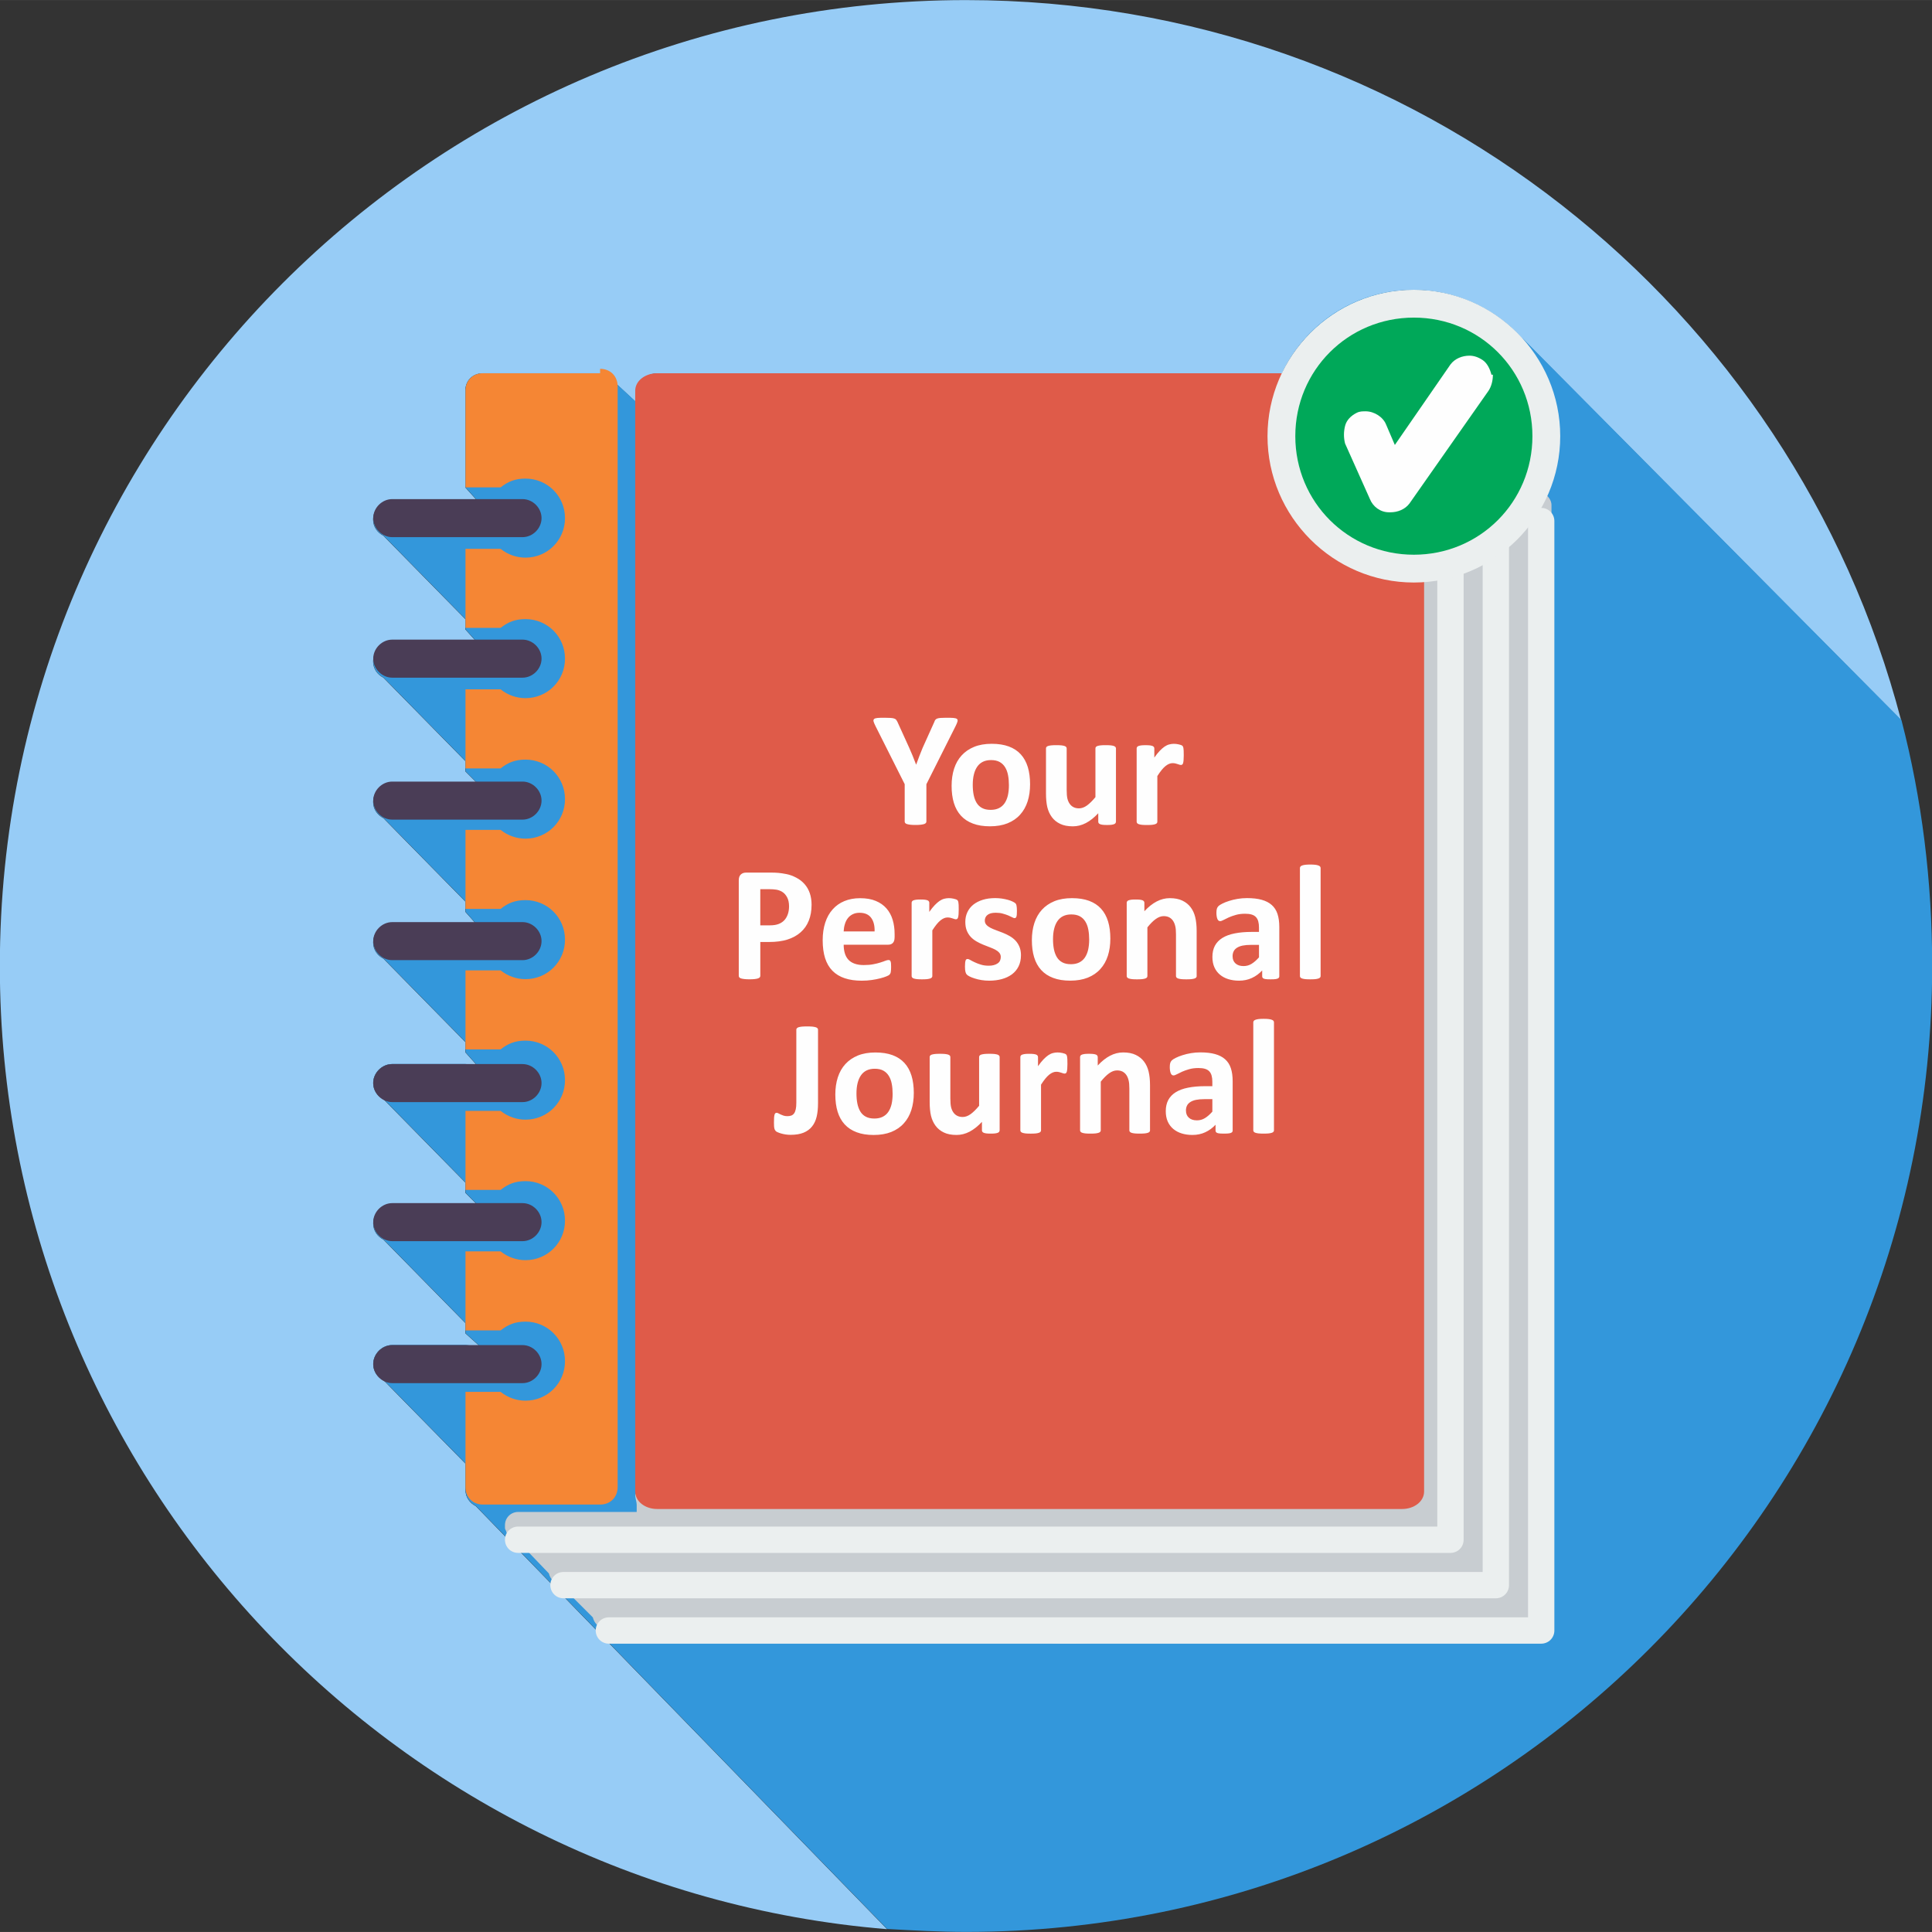
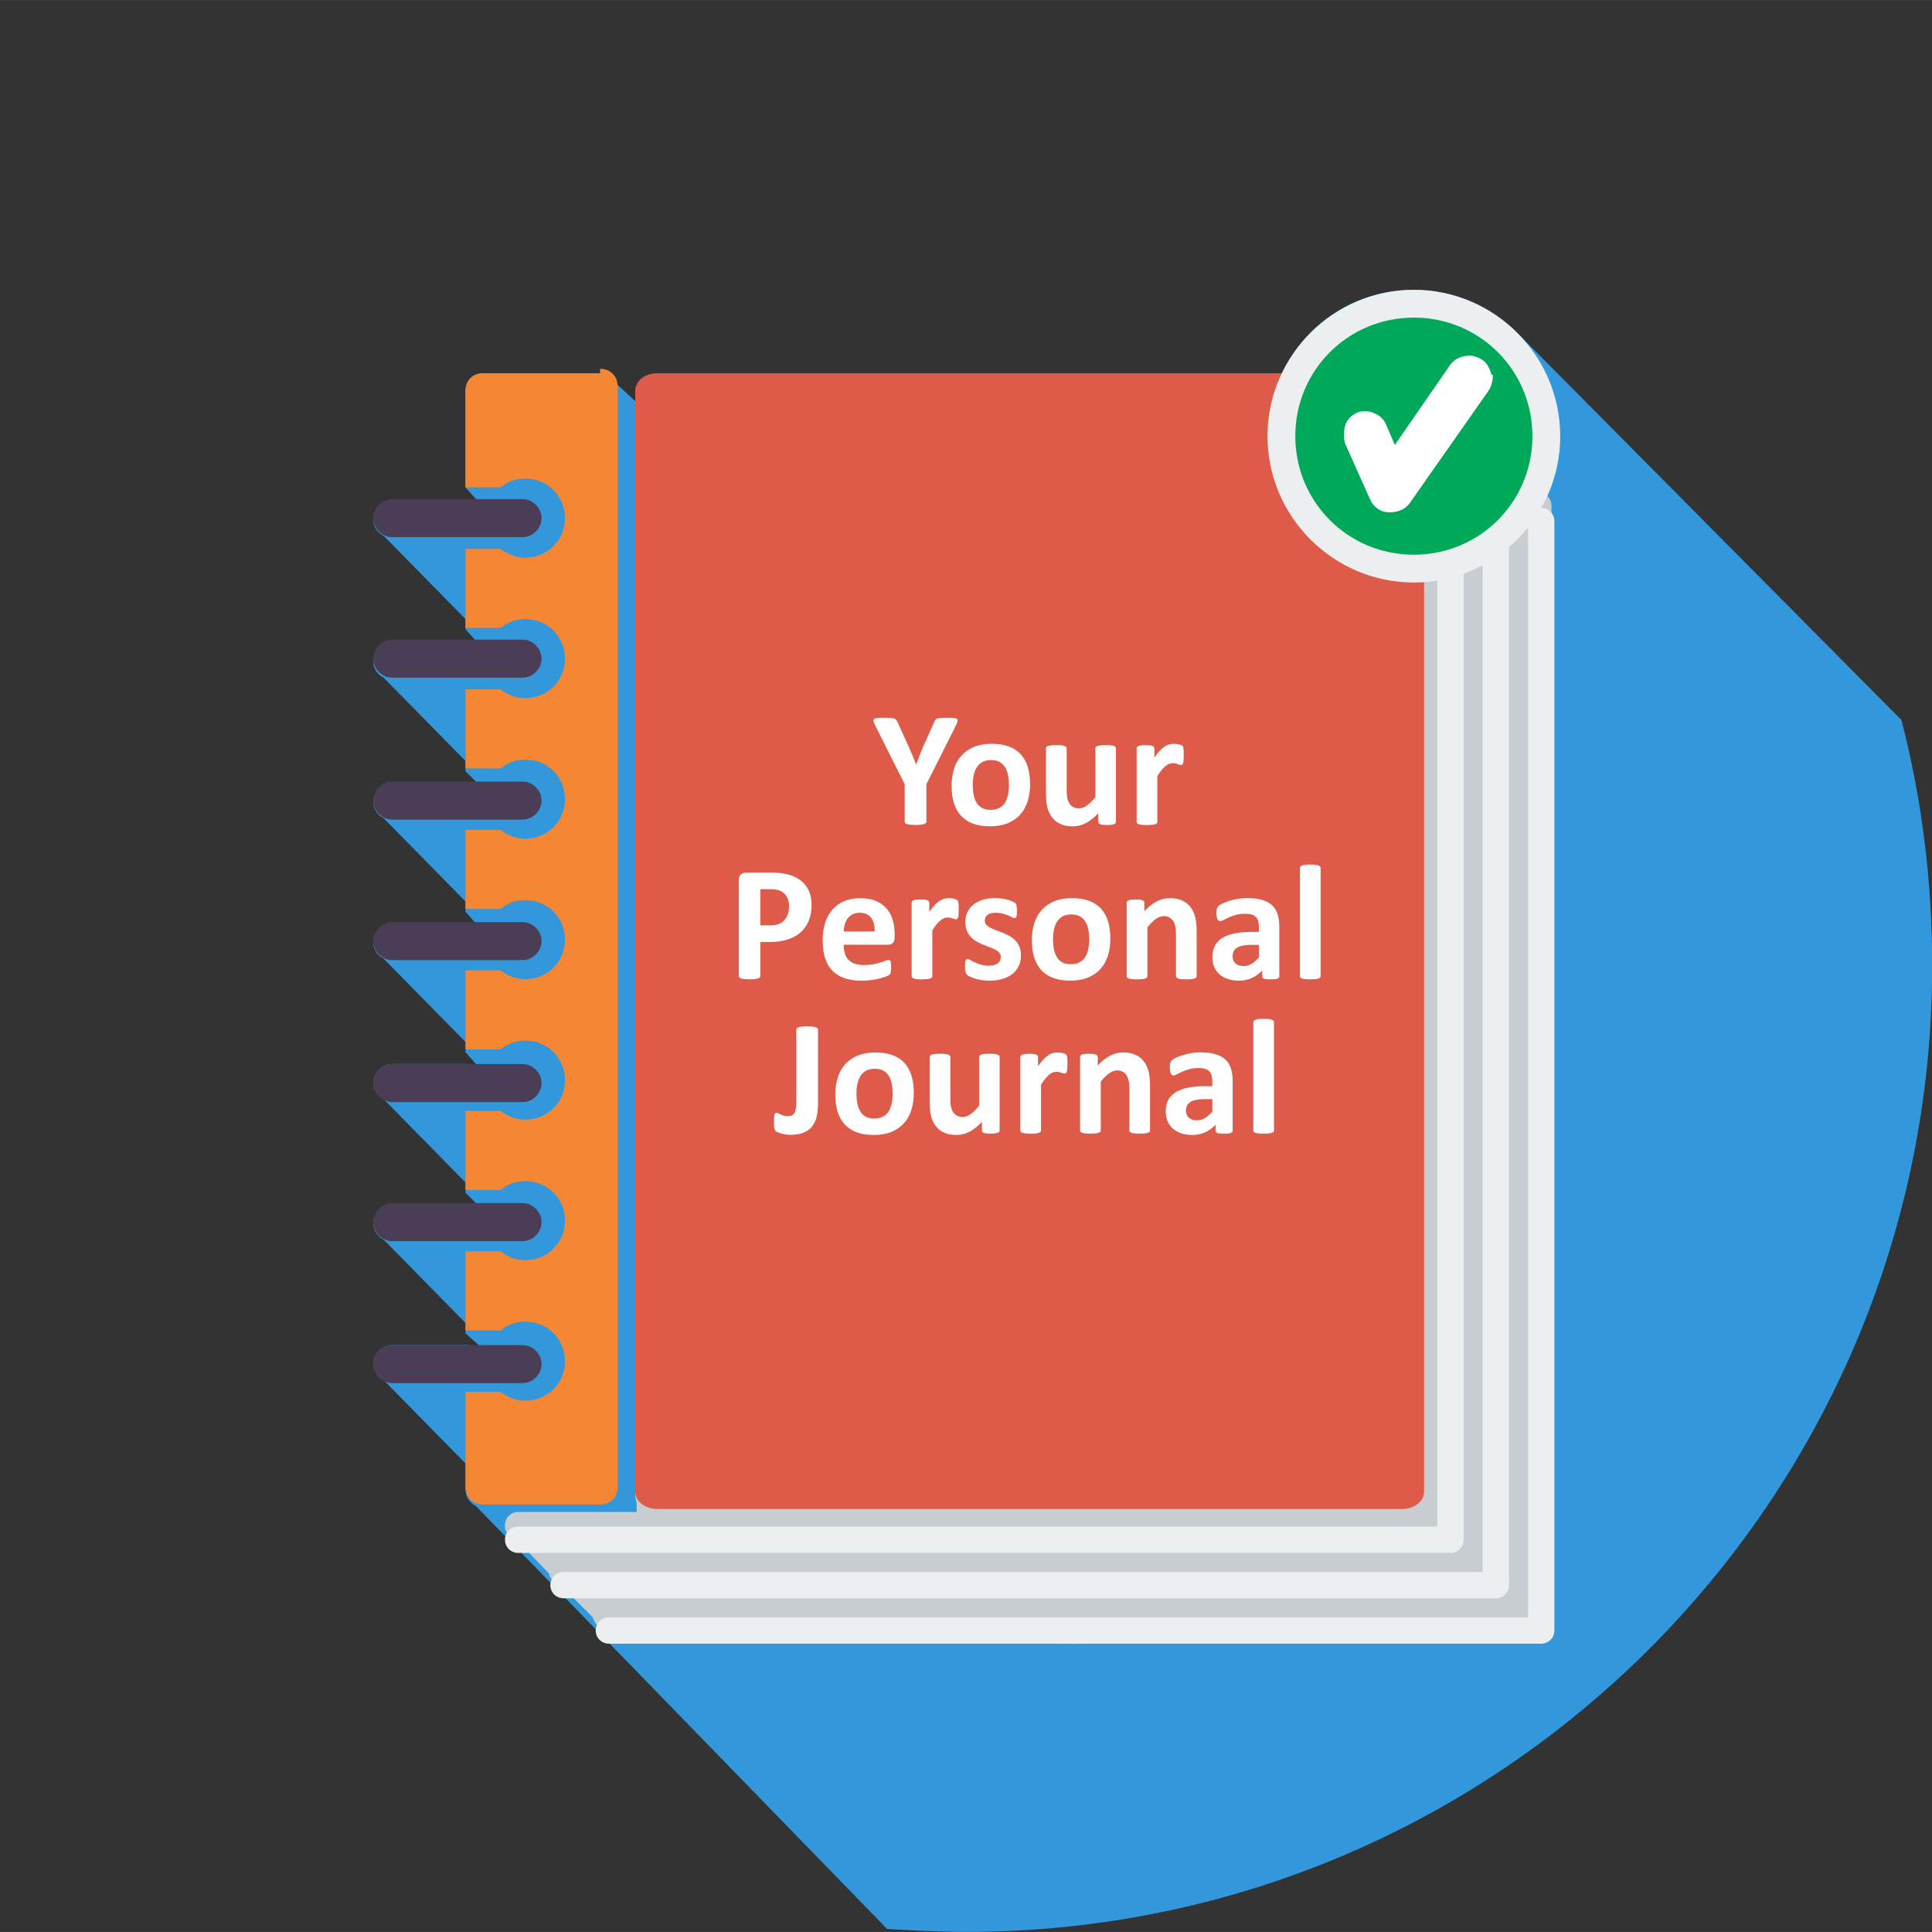
<svg xmlns="http://www.w3.org/2000/svg" xml:space="preserve" width="10.367mm" height="10.367mm" version="1.1" style="shape-rendering:geometricPrecision; text-rendering:geometricPrecision; image-rendering:optimizeQuality; fill-rule:evenodd; clip-rule:evenodd" viewBox="0 0 1035.96 1035.93">
  <rect x="0" y="0" width="1035.96" height="1035.93" fill="#333333" stroke="none" />
  <defs>
    <style type="text/css">
   
    .fil9 {fill:#FEFEFE;fill-rule:nonzero}
    .fil7 {fill:#00A859;fill-rule:nonzero}
    .fil1 {fill:#3397DB;fill-rule:nonzero}
    .fil4 {fill:#4A3D56;fill-rule:nonzero}
    .fil0 {fill:#97CCF6;fill-rule:nonzero}
    .fil2 {fill:#C8CDD1;fill-rule:nonzero}
    .fil5 {fill:#DF5B49;fill-rule:nonzero}
    .fil6 {fill:#EBEFEF;fill-rule:nonzero}
    .fil3 {fill:#F58634;fill-rule:nonzero}
    .fil8 {fill:#FEFEFE;fill-rule:nonzero}
   
  </style>
  </defs>
  <g id="Layer_x0020_1">
    <g id="_1494357755824">
-       <path class="fil0" d="M475.6 1034.37l-220.53 -226.81c-3.14,-1.57 -5.5,-4.71 -5.5,-8.63l0 -14.13 -43.95 -44.74c-3.14,-1.57 -5.5,-4.71 -5.5,-8.63 0,-5.5 4.71,-10.2 10.2,-10.2l39.24 0 7.84 0.79 -7.84 -7.06 0 -5.5 -43.95 -44.74c-3.14,-1.57 -5.5,-4.71 -5.5,-8.63 0,-5.5 4.71,-10.2 10.2,-10.2l39.24 0 7.06 0.79 -7.06 -7.06 0 -5.5 -43.95 -44.74c-3.14,-1.57 -5.5,-4.71 -5.5,-8.63 0,-5.5 4.71,-10.2 10.2,-10.2l39.24 0 6.28 0.79 -6.28 -7.06 0 -5.5 -43.95 -44.74c-3.14,-1.57 -5.5,-4.71 -5.5,-8.63 0,-5.5 4.71,-10.2 10.2,-10.2l39.24 0 6.28 0.79 -6.28 -7.06 0 -5.5 -43.95 -44.74c-3.14,-1.57 -5.5,-4.71 -5.5,-8.63 0,-5.5 4.71,-10.2 10.2,-10.2l39.24 0 7.06 0.79 -7.06 -7.06 0 -5.5 -43.95 -44.74c-3.14,-1.57 -5.5,-4.71 -5.5,-8.63 0,-5.5 4.71,-10.2 10.2,-10.2l39.24 0 7.06 0.79 -7.06 -7.84 0 -5.5 -43.95 -44.74c-3.14,-1.57 -5.5,-4.71 -5.5,-8.63 0,-5.5 4.71,-10.2 10.2,-10.2l39.24 0 7.06 0.79 -7.06 -7.84 0 -51.8c0,-5.5 3.93,-9.41 9.41,-9.41l62.78 0c3.93,0 7.06,2.36 8.63,5.5l10.99 10.2 0 -6.28c0,-5.5 5.5,-9.41 11.77,-9.41l334.33 0c12.56,-26.68 40.03,-44.74 70.64,-44.74 22.76,0 43.95,10.2 58.08,25.9l203.27 204.84c-58.08,-222.1 -260.55,-386.13 -501.49,-386.13 -286.45,0 -517.98,232.31 -517.98,517.98 0,271.55 209.54,494.43 475.59,516.41l0.01 -0.02z" />
      <path class="fil1" d="M816.21 181.28c-14.13,-15.7 -35.31,-25.9 -58.08,-25.9 -31.4,0 -58.08,18.05 -70.64,44.74l-334.33 0c-6.28,0 -11.77,3.93 -11.77,9.41l0 6.28 -10.99 -10.2c-1.57,-3.14 -4.71,-5.5 -8.63,-5.5l-62.78 0c-5.5,0 -9.41,3.93 -9.41,9.41l0 51.8 7.06 7.84 -7.06 -0.79 -39.24 0c-5.5,0 -10.2,4.71 -10.2,10.2 0,3.93 2.36,7.06 5.5,8.63l43.95 44.74 0 5.5 7.06 7.84 -7.06 -0.79 -39.24 0c-5.5,0 -10.2,4.71 -10.2,10.2 0,3.93 2.36,7.06 5.5,8.63l43.95 44.74 0 5.5 7.06 7.06 -7.06 -0.79 -39.24 0c-5.5,0 -10.2,4.71 -10.2,10.2 0,3.93 2.36,7.06 5.5,8.63l43.95 44.74 0 5.5 6.28 7.06 -6.28 -0.79 -39.24 0c-5.5,0 -10.2,4.71 -10.2,10.2 0,3.93 2.36,7.06 5.5,8.63l43.95 44.74 0 5.5 6.28 7.06 -6.28 -0.79 -39.24 0c-5.5,0 -10.2,4.71 -10.2,10.2 0,3.93 2.36,7.06 5.5,8.63l43.95 44.74 0 5.5 7.06 7.06 -7.06 -0.79 -39.24 0c-5.5,0 -10.2,4.71 -10.2,10.2 0,3.93 2.36,7.06 5.5,8.63l43.95 44.74 0 5.5 7.84 7.06 -7.84 -0.79 -39.24 0c-5.5,0 -10.2,4.71 -10.2,10.2 0,3.93 2.36,7.06 5.5,8.63l43.95 44.74 0 14.13c0,3.93 2.36,7.06 5.5,8.63l220.53 226.81c14.13,0.79 28.25,1.57 42.38,1.57 286.45,0 517.98,-232.31 517.98,-517.98 0,-45.52 -5.5,-89.47 -16.48,-131.85l-203.27 -204.84 -0.01 0.02z" />
    </g>
    <path class="fil2" d="M829.55 264.47c-0.79,-0.79 -2.36,-0.79 -3.14,-0.79 -3.93,0 -7.06,3.14 -7.06,7.06l0 3.93c-3.14,3.93 -6.28,7.06 -10.2,10.2 -3.93,3.93 -9.41,7.06 -14.13,10.2 -3.14,1.57 -6.28,3.14 -10.2,4.71 -4.71,1.57 -9.41,3.14 -14.13,3.93 -2.36,0.79 -4.71,0.79 -7.84,0.79l0 487.37c0,5.5 -5.5,9.41 -11.77,9.41l-399.47 0c-2.36,0 -3.93,-0.79 -5.5,-1.57 -1.57,0.79 -3.93,0.79 -5.5,1.57 0,2.36 0.79,3.93 0.79,5.5 0,1.57 0,2.36 0,3.93l-63.57 0c-3.93,0 -7.06,3.14 -7.06,7.06 0,0.79 0,0.79 0,1.57 0,0.79 0.79,1.57 0.79,2.36 0.79,1.57 3.14,3.14 4.71,3.14l18.05 18.84c0.79,3.14 3.14,5.5 5.5,5.5l18.05 18.05c0.79,3.14 3.14,5.5 5.5,5.5l7.06 7.06 222.1 0c15.7,2.36 32.18,1.57 47.87,0l224.46 0c3.93,0 7.06,-3.14 7.06,-7.06l0 -601.95c0,-2.36 -1.57,-4.71 -3.93,-6.28l1.57 -0.02z" />
    <path class="fil3" d="M321.78 200.12l-62.78 0c-5.5,0 -9.41,3.93 -9.41,9.41l0 51.8 18.84 0c3.93,-3.14 7.84,-4.71 13.34,-4.71 11.77,0 21.19,9.41 21.19,21.19 0,11.77 -9.41,21.19 -21.19,21.19 -4.71,0 -9.41,-1.57 -13.34,-4.71l-18.84 0 0 42.38 18.84 0c3.93,-3.14 7.84,-4.71 13.34,-4.71 11.77,0 21.19,9.41 21.19,21.19 0,11.77 -9.41,21.19 -21.19,21.19 -4.71,0 -9.41,-1.57 -13.34,-4.71l-18.84 0 0 42.38 18.84 0c3.93,-3.14 7.84,-4.71 13.34,-4.71 11.77,0 21.19,9.41 21.19,21.19 0,11.77 -9.41,21.19 -21.19,21.19 -4.71,0 -9.41,-1.57 -13.34,-4.71l-18.84 0 0 42.38 18.84 0c3.93,-3.14 7.84,-4.71 13.34,-4.71 11.77,0 21.19,9.41 21.19,21.19 0,11.77 -9.41,21.19 -21.19,21.19 -4.71,0 -9.41,-1.57 -13.34,-4.71l-18.84 0 0 42.38 18.84 0c3.93,-3.14 7.84,-4.71 13.34,-4.71 11.77,0 21.19,9.41 21.19,21.19 0,11.77 -9.41,21.19 -21.19,21.19 -4.71,0 -9.41,-1.57 -13.34,-4.71l-18.84 0 0 42.38 18.84 0c3.93,-3.14 7.84,-4.71 13.34,-4.71 11.77,0 21.19,9.41 21.19,21.19 0,11.77 -9.41,21.19 -21.19,21.19 -4.71,0 -9.41,-1.57 -13.34,-4.71l-18.84 0 0 42.38 18.84 0c3.93,-3.14 7.84,-4.71 13.34,-4.71 11.77,0 21.19,9.41 21.19,21.19 0,11.77 -9.41,21.19 -21.19,21.19 -4.71,0 -9.41,-1.57 -13.34,-4.71l-18.84 0 0 51.01c0,5.5 3.93,9.41 9.41,9.41l62.78 0c5.5,0 9.41,-3.93 9.41,-9.41l0 -590.18c0,-5.5 -3.93,-9.41 -9.41,-9.41l0 2.27z" />
    <g id="_1494357755536">
      <path class="fil4" d="M280.18 494.43l-17.27 0 -13.34 0 -39.24 0c-5.5,0 -10.2,4.71 -10.2,10.2 0,5.5 4.71,10.2 10.2,10.2l39.24 0 13.34 0 17.27 0c5.5,0 10.2,-4.71 10.2,-10.2 0,-5.5 -4.71,-10.2 -10.2,-10.2z" />
      <g>
        <path class="fil4" d="M280.18 721.24l-17.27 0 -13.34 0 -39.24 0c-5.5,0 -10.2,4.71 -10.2,10.2 0,5.5 4.71,10.2 10.2,10.2l39.24 0 13.34 0 17.27 0c5.5,0 10.2,-4.71 10.2,-10.2 0,-5.5 -4.71,-10.2 -10.2,-10.2z" />
        <path class="fil4" d="M210.33 665.51l39.24 0 13.34 0 17.27 0c5.5,0 10.2,-4.71 10.2,-10.2 0,-5.5 -4.71,-10.2 -10.2,-10.2l-17.27 0 -13.34 0 -39.24 0c-5.5,0 -10.2,4.71 -10.2,10.2 0,5.5 4.71,10.2 10.2,10.2z" />
        <path class="fil4" d="M280.18 570.55l-17.27 0 -13.34 0 -39.24 0c-5.5,0 -10.2,4.71 -10.2,10.2 0,5.5 4.71,10.2 10.2,10.2l39.24 0 13.34 0 17.27 0c5.5,0 10.2,-4.71 10.2,-10.2 0,-5.5 -4.71,-10.2 -10.2,-10.2z" />
        <path class="fil4" d="M280.18 419.08l-17.27 0 -13.34 0 -39.24 0c-5.5,0 -10.2,4.71 -10.2,10.2 0,5.5 4.71,10.2 10.2,10.2l39.24 0 13.34 0 17.27 0c5.5,0 10.2,-4.71 10.2,-10.2 0,-5.5 -4.71,-10.2 -10.2,-10.2z" />
        <path class="fil4" d="M210.33 363.36l39.24 0 13.34 0 17.27 0c5.5,0 10.2,-4.71 10.2,-10.2 0,-5.5 -4.71,-10.2 -10.2,-10.2l-17.27 0 -13.34 0 -39.24 0c-5.5,0 -10.2,4.71 -10.2,10.2 0,5.5 4.71,10.2 10.2,10.2z" />
        <path class="fil4" d="M280.18 267.61l-17.27 0 -13.34 0 -39.24 0c-5.5,0 -10.2,4.71 -10.2,10.2 0,5.5 4.71,10.2 10.2,10.2l39.24 0 13.34 0 17.27 0c5.5,0 10.2,-4.71 10.2,-10.2 0,-5.5 -4.71,-10.2 -10.2,-10.2z" />
      </g>
    </g>
    <path class="fil5" d="M340.61 799.72c0,5.5 5.5,9.41 11.77,9.41l399.47 0c6.28,0 11.77,-3.93 11.77,-9.41l0 -590.18c0,-5.5 -5.5,-9.41 -11.77,-9.41l-399.47 0c-6.28,0 -11.77,3.93 -11.77,9.41l0 590.18z" />
    <path class="fil6" d="M777.75 832.67l-499.92 0c-3.93,0 -7.06,-3.14 -7.06,-7.06 0,-3.93 3.14,-7.06 7.06,-7.06l492.86 0 0 -587.83c0,-3.93 3.14,-7.06 7.06,-7.06 3.93,0 7.06,3.14 7.06,7.06l0 594.89c0,3.93 -3.14,7.06 -7.06,7.06z" />
    <path class="fil6" d="M802.08 857.01l-499.92 0c-3.93,0 -7.06,-3.14 -7.06,-7.06 0,-3.93 3.14,-7.06 7.06,-7.06l492.86 0 0 -587.83c0,-3.93 3.14,-7.06 7.06,-7.06 3.93,0 7.06,3.14 7.06,7.06l0 594.89c0,3.93 -3.14,7.06 -7.06,7.06z" />
    <path class="fil6" d="M826.41 881.34l-499.92 0c-3.93,0 -7.06,-3.14 -7.06,-7.06 0,-3.93 3.14,-7.06 7.06,-7.06l492.86 0 0 -587.83c0,-3.93 3.14,-7.06 7.06,-7.06 3.93,0 7.06,3.14 7.06,7.06l0 594.89c0,3.93 -3.14,7.06 -7.06,7.06z" />
    <path class="fil6" d="M836.61 233.86c0,43.17 -35.31,78.48 -78.48,78.48 -43.17,0 -78.48,-35.31 -78.48,-78.48 0,-43.17 35.31,-78.48 78.48,-78.48 43.17,0 78.48,35.31 78.48,78.48z" />
    <path class="fil7" d="M821.7 233.86c0,35.31 -28.25,63.57 -63.57,63.57 -35.31,0 -63.57,-28.25 -63.57,-63.57 0,-35.31 28.25,-63.57 63.57,-63.57 35.31,0 63.57,28.25 63.57,63.57z" />
    <path class="fil8" d="M799.73 200.9c-0.79,-3.14 -2.36,-6.28 -4.71,-7.84 -2.36,-1.57 -4.71,-2.36 -7.06,-2.36 -3.93,0 -7.84,1.57 -10.2,4.71l-29.83 43.17 -4.71 -10.99c-1.57,-3.93 -6.28,-7.06 -10.99,-7.06 -1.57,0 -3.14,0 -4.71,0.79 -3.14,1.57 -5.5,3.93 -6.28,7.06 -0.79,3.14 -0.79,6.28 0,9.41l13.34 29.83c1.57,3.93 5.5,7.06 10.2,7.06 0,0 0.79,0 0.79,0 3.93,0 7.84,-1.57 10.2,-4.71l42.38 -60.43c1.57,-2.36 2.36,-5.5 2.36,-8.63l-0.79 0z" />
    <g id="_2793946652848">
      <path class="fil9" d="M496.74 420.46l0 20.03c0,0.29 -0.09,0.56 -0.29,0.8 -0.19,0.22 -0.51,0.42 -0.94,0.57 -0.44,0.13 -1.04,0.26 -1.79,0.35 -0.75,0.09 -1.69,0.13 -2.8,0.13 -1.14,0 -2.09,-0.04 -2.82,-0.13 -0.73,-0.09 -1.33,-0.22 -1.78,-0.35 -0.46,-0.15 -0.78,-0.35 -0.94,-0.57 -0.18,-0.24 -0.27,-0.51 -0.27,-0.8l0 -20.03 -15.6 -31.03c-0.55,-1.08 -0.91,-1.94 -1.08,-2.54 -0.16,-0.6 -0.07,-1.05 0.27,-1.37 0.33,-0.3 0.96,-0.49 1.87,-0.57 0.9,-0.07 2.16,-0.1 3.77,-0.1 1.35,0 2.42,0.03 3.23,0.09 0.81,0.06 1.44,0.16 1.91,0.33 0.46,0.16 0.81,0.37 1.04,0.63 0.21,0.27 0.42,0.6 0.63,1.02l6.37 14c0.62,1.35 1.23,2.78 1.83,4.27 0.62,1.5 1.22,3.06 1.85,4.72l0.09 0c0.56,-1.6 1.13,-3.13 1.72,-4.63 0.58,-1.51 1.15,-2.92 1.71,-4.27l6.27 -13.91c0.15,-0.48 0.33,-0.86 0.55,-1.13 0.21,-0.28 0.54,-0.51 0.99,-0.69 0.44,-0.16 1.04,-0.28 1.81,-0.34 0.75,-0.06 1.77,-0.09 3.03,-0.09 1.67,0 2.98,0.03 3.9,0.1 0.93,0.08 1.56,0.27 1.89,0.57 0.35,0.32 0.42,0.78 0.24,1.4 -0.16,0.62 -0.52,1.44 -1.05,2.51l-15.59 31.03zm55.6 0.09c0,3.34 -0.44,6.39 -1.32,9.15 -0.89,2.75 -2.21,5.12 -4.02,7.11 -1.78,2 -4.02,3.53 -6.72,4.63 -2.7,1.08 -5.86,1.62 -9.46,1.62 -3.5,0 -6.54,-0.48 -9.11,-1.46 -2.59,-0.96 -4.74,-2.37 -6.43,-4.22 -1.7,-1.85 -2.96,-4.12 -3.79,-6.81 -0.83,-2.69 -1.23,-5.77 -1.23,-9.24 0,-3.33 0.45,-6.4 1.33,-9.15 0.91,-2.79 2.24,-5.16 4.05,-7.13 1.79,-1.97 4.03,-3.51 6.71,-4.6 2.67,-1.09 5.83,-1.63 9.42,-1.63 3.54,0 6.59,0.48 9.16,1.43 2.59,0.96 4.72,2.36 6.41,4.21 1.69,1.85 2.94,4.12 3.77,6.81 0.82,2.69 1.23,5.79 1.23,9.28zm-11.35 0.44c0,-1.94 -0.15,-3.73 -0.47,-5.35 -0.31,-1.64 -0.82,-3.05 -1.58,-4.26 -0.73,-1.2 -1.71,-2.15 -2.93,-2.82 -1.23,-0.68 -2.76,-1.01 -4.63,-1.01 -1.65,0 -3.09,0.3 -4.34,0.9 -1.23,0.6 -2.25,1.49 -3.05,2.65 -0.8,1.16 -1.4,2.55 -1.79,4.18 -0.41,1.63 -0.6,3.48 -0.6,5.57 0,1.94 0.16,3.73 0.48,5.35 0.33,1.64 0.86,3.05 1.58,4.26 0.72,1.2 1.7,2.13 2.94,2.79 1.24,0.66 2.77,0.99 4.6,0.99 1.69,0 3.14,-0.3 4.39,-0.9 1.23,-0.6 2.26,-1.47 3.05,-2.61 0.8,-1.16 1.39,-2.54 1.78,-4.17 0.37,-1.63 0.57,-3.48 0.57,-5.57zm57.38 19.6c0,0.29 -0.08,0.54 -0.23,0.77 -0.14,0.22 -0.39,0.4 -0.77,0.55 -0.36,0.14 -0.84,0.26 -1.45,0.34 -0.61,0.07 -1.36,0.1 -2.26,0.1 -0.98,0 -1.76,-0.03 -2.36,-0.1 -0.6,-0.08 -1.08,-0.2 -1.43,-0.34 -0.36,-0.15 -0.6,-0.33 -0.75,-0.55 -0.15,-0.23 -0.22,-0.48 -0.22,-0.77l0 -4.54c-2.17,2.33 -4.38,4.09 -6.63,5.26 -2.26,1.18 -4.59,1.76 -6.98,1.76 -2.71,0 -4.99,-0.43 -6.81,-1.32 -1.84,-0.87 -3.33,-2.09 -4.45,-3.61 -1.13,-1.53 -1.94,-3.29 -2.44,-5.3 -0.48,-2.02 -0.72,-4.53 -0.72,-7.51l0 -24.03c0,-0.28 0.08,-0.54 0.24,-0.76 0.17,-0.23 0.47,-0.41 0.89,-0.56 0.42,-0.13 1,-0.25 1.73,-0.33 0.72,-0.07 1.6,-0.1 2.67,-0.1 1.08,0 1.99,0.03 2.69,0.1 0.71,0.08 1.28,0.2 1.7,0.33 0.44,0.15 0.74,0.33 0.9,0.56 0.18,0.22 0.27,0.48 0.27,0.76l0 22.18c0,2.06 0.14,3.63 0.39,4.71 0.27,1.09 0.68,2.03 1.22,2.79 0.54,0.78 1.23,1.39 2.08,1.82 0.82,0.42 1.8,0.63 2.93,0.63 1.41,0 2.82,-0.51 4.25,-1.53 1.41,-1.02 2.95,-2.53 4.55,-4.48l0 -26.12c0,-0.28 0.08,-0.54 0.24,-0.76 0.17,-0.23 0.45,-0.41 0.89,-0.56 0.42,-0.13 0.99,-0.25 1.68,-0.33 0.71,-0.07 1.61,-0.1 2.69,-0.1 1.09,0 1.99,0.03 2.69,0.1 0.7,0.08 1.27,0.2 1.67,0.33 0.41,0.15 0.71,0.33 0.87,0.56 0.19,0.22 0.28,0.48 0.28,0.76l0 39.29zm36.37 -35.62c0,1.05 -0.03,1.92 -0.09,2.6 -0.06,0.68 -0.15,1.2 -0.25,1.58 -0.12,0.37 -0.29,0.65 -0.47,0.8 -0.2,0.15 -0.44,0.21 -0.74,0.21 -0.22,0 -0.49,-0.05 -0.79,-0.15 -0.29,-0.11 -0.62,-0.21 -1,-0.33 -0.36,-0.12 -0.76,-0.23 -1.2,-0.34 -0.45,-0.1 -0.93,-0.15 -1.46,-0.15 -0.61,0 -1.23,0.12 -1.84,0.38 -0.62,0.26 -1.27,0.63 -1.93,1.17 -0.66,0.53 -1.35,1.23 -2.07,2.11 -0.72,0.88 -1.49,1.97 -2.32,3.26l0 24.49c0,0.29 -0.09,0.54 -0.27,0.77 -0.16,0.22 -0.46,0.4 -0.9,0.55 -0.42,0.14 -0.99,0.26 -1.68,0.34 -0.71,0.07 -1.61,0.1 -2.69,0.1 -1.08,0 -1.99,-0.03 -2.69,-0.1 -0.69,-0.08 -1.27,-0.2 -1.69,-0.34 -0.43,-0.15 -0.73,-0.33 -0.9,-0.55 -0.18,-0.23 -0.27,-0.48 -0.27,-0.77l0 -39.29c0,-0.28 0.08,-0.54 0.23,-0.76 0.13,-0.23 0.4,-0.41 0.78,-0.56 0.39,-0.13 0.87,-0.25 1.47,-0.33 0.6,-0.07 1.37,-0.1 2.27,-0.1 0.95,0 1.71,0.03 2.33,0.1 0.62,0.08 1.1,0.2 1.44,0.33 0.33,0.15 0.57,0.33 0.72,0.56 0.15,0.22 0.23,0.48 0.23,0.76l0 4.9c1.02,-1.47 2,-2.67 2.9,-3.62 0.92,-0.95 1.79,-1.71 2.6,-2.27 0.83,-0.55 1.65,-0.95 2.48,-1.16 0.81,-0.22 1.64,-0.33 2.47,-0.33 0.37,0 0.79,0.02 1.23,0.06 0.43,0.05 0.9,0.12 1.37,0.23 0.46,0.1 0.88,0.22 1.23,0.34 0.36,0.14 0.61,0.28 0.78,0.43 0.15,0.15 0.27,0.31 0.35,0.48 0.07,0.18 0.13,0.42 0.19,0.73 0.06,0.3 0.11,0.77 0.14,1.39 0.03,0.61 0.04,1.44 0.04,2.49zm-155.05 97.61c0,1.35 -0.3,2.34 -0.9,2.99 -0.6,0.64 -1.43,0.97 -2.49,0.97l-23.91 0c0,1.67 0.19,3.17 0.6,4.54 0.39,1.36 1.02,2.51 1.88,3.46 0.87,0.95 1.98,1.67 3.35,2.16 1.37,0.5 2.99,0.76 4.9,0.76 1.94,0 3.64,-0.14 5.11,-0.43 1.46,-0.28 2.74,-0.58 3.8,-0.93 1.07,-0.34 1.96,-0.64 2.66,-0.93 0.71,-0.28 1.28,-0.42 1.72,-0.42 0.27,0 0.49,0.04 0.66,0.15 0.18,0.11 0.33,0.29 0.45,0.56 0.1,0.25 0.19,0.63 0.24,1.11 0.04,0.48 0.06,1.1 0.06,1.82 0,0.64 -0.02,1.2 -0.05,1.65 -0.03,0.45 -0.07,0.84 -0.13,1.16 -0.06,0.33 -0.14,0.6 -0.26,0.81 -0.12,0.22 -0.27,0.44 -0.46,0.65 -0.2,0.19 -0.71,0.48 -1.57,0.84 -0.85,0.36 -1.93,0.7 -3.26,1.05 -1.32,0.35 -2.82,0.65 -4.52,0.9 -1.7,0.26 -3.52,0.39 -5.46,0.39 -3.5,0 -6.55,-0.43 -9.17,-1.32 -2.62,-0.87 -4.81,-2.21 -6.58,-4 -1.76,-1.79 -3.07,-4.06 -3.94,-6.77 -0.86,-2.73 -1.29,-5.93 -1.29,-9.59 0,-3.49 0.45,-6.63 1.36,-9.43 0.91,-2.8 2.23,-5.17 3.97,-7.11 1.73,-1.96 3.83,-3.45 6.31,-4.47 2.5,-1.04 5.3,-1.55 8.4,-1.55 3.29,0 6.1,0.48 8.42,1.46 2.34,0.96 4.25,2.32 5.75,4.03 1.49,1.71 2.61,3.76 3.31,6.1 0.71,2.35 1.05,4.9 1.05,7.66l0 1.76zm-10.72 -3.16c0.09,-3.11 -0.54,-5.56 -1.88,-7.33 -1.33,-1.78 -3.39,-2.67 -6.19,-2.67 -1.41,0 -2.64,0.27 -3.68,0.8 -1.05,0.52 -1.93,1.23 -2.62,2.13 -0.69,0.9 -1.21,1.95 -1.57,3.17 -0.38,1.23 -0.59,2.53 -0.65,3.91l16.58 0zm45.11 -11.7c0,1.05 -0.03,1.92 -0.09,2.6 -0.06,0.68 -0.15,1.2 -0.25,1.58 -0.12,0.37 -0.29,0.65 -0.47,0.8 -0.2,0.15 -0.44,0.21 -0.74,0.21 -0.22,0 -0.49,-0.05 -0.79,-0.15 -0.29,-0.11 -0.62,-0.21 -1,-0.33 -0.36,-0.12 -0.76,-0.23 -1.2,-0.34 -0.45,-0.1 -0.93,-0.15 -1.46,-0.15 -0.61,0 -1.23,0.12 -1.84,0.38 -0.62,0.26 -1.27,0.63 -1.93,1.17 -0.66,0.53 -1.35,1.23 -2.07,2.11 -0.72,0.88 -1.49,1.97 -2.32,3.26l0 24.49c0,0.29 -0.09,0.54 -0.27,0.77 -0.16,0.22 -0.46,0.4 -0.9,0.55 -0.42,0.14 -0.99,0.26 -1.68,0.34 -0.71,0.07 -1.61,0.1 -2.69,0.1 -1.08,0 -1.99,-0.03 -2.69,-0.1 -0.69,-0.08 -1.27,-0.2 -1.69,-0.34 -0.43,-0.15 -0.73,-0.33 -0.9,-0.55 -0.18,-0.23 -0.27,-0.48 -0.27,-0.77l0 -39.29c0,-0.28 0.08,-0.54 0.23,-0.76 0.13,-0.23 0.4,-0.41 0.78,-0.56 0.39,-0.13 0.87,-0.25 1.47,-0.33 0.6,-0.07 1.37,-0.1 2.27,-0.1 0.95,0 1.71,0.03 2.33,0.1 0.62,0.08 1.1,0.2 1.44,0.33 0.33,0.15 0.57,0.33 0.72,0.56 0.15,0.22 0.23,0.48 0.23,0.76l0 4.9c1.02,-1.47 2,-2.67 2.9,-3.62 0.92,-0.95 1.79,-1.71 2.6,-2.27 0.83,-0.55 1.65,-0.95 2.48,-1.16 0.81,-0.22 1.64,-0.33 2.47,-0.33 0.37,0 0.79,0.02 1.23,0.06 0.43,0.05 0.9,0.12 1.37,0.23 0.46,0.1 0.88,0.22 1.23,0.34 0.36,0.14 0.61,0.28 0.78,0.43 0.15,0.15 0.27,0.31 0.35,0.48 0.07,0.18 0.13,0.42 0.19,0.73 0.06,0.3 0.11,0.77 0.14,1.39 0.03,0.61 0.04,1.44 0.04,2.49zm33.37 24.51c0,2.22 -0.42,4.19 -1.27,5.91 -0.82,1.7 -2.01,3.11 -3.54,4.27 -1.54,1.14 -3.34,1.99 -5.43,2.57 -2.09,0.57 -4.34,0.85 -6.77,0.85 -1.47,0 -2.88,-0.1 -4.22,-0.33 -1.34,-0.22 -2.53,-0.51 -3.59,-0.86 -1.06,-0.33 -1.94,-0.67 -2.65,-1.03 -0.7,-0.36 -1.22,-0.69 -1.53,-1.01 -0.33,-0.32 -0.59,-0.8 -0.75,-1.46 -0.18,-0.64 -0.27,-1.62 -0.27,-2.91 0,-0.84 0.03,-1.52 0.09,-2.03 0.06,-0.51 0.15,-0.93 0.25,-1.23 0.12,-0.31 0.27,-0.52 0.45,-0.62 0.17,-0.11 0.39,-0.15 0.66,-0.15 0.32,0 0.8,0.18 1.43,0.55 0.63,0.38 1.42,0.79 2.36,1.22 0.93,0.45 2.03,0.87 3.28,1.25 1.25,0.39 2.67,0.59 4.25,0.59 0.99,0 1.9,-0.11 2.66,-0.32 0.78,-0.2 1.46,-0.5 2.03,-0.89 0.57,-0.37 1.01,-0.85 1.31,-1.45 0.28,-0.59 0.43,-1.27 0.43,-2.03 0,-0.89 -0.27,-1.64 -0.81,-2.27 -0.55,-0.63 -1.27,-1.19 -2.16,-1.66 -0.9,-0.46 -1.92,-0.9 -3.05,-1.32 -1.13,-0.4 -2.3,-0.86 -3.49,-1.37 -1.19,-0.49 -2.36,-1.06 -3.49,-1.71 -1.12,-0.65 -2.15,-1.43 -3.05,-2.37 -0.88,-0.94 -1.61,-2.08 -2.16,-3.39 -0.54,-1.32 -0.81,-2.91 -0.81,-4.76 0,-1.88 0.37,-3.59 1.11,-5.17 0.74,-1.56 1.79,-2.92 3.17,-4.03 1.4,-1.11 3.08,-1.98 5.07,-2.6 1.99,-0.62 4.22,-0.92 6.69,-0.92 1.25,0 2.43,0.09 3.61,0.26 1.15,0.18 2.22,0.4 3.15,0.66 0.95,0.27 1.75,0.54 2.39,0.86 0.65,0.3 1.11,0.57 1.4,0.78 0.29,0.22 0.48,0.43 0.6,0.66 0.11,0.23 0.2,0.48 0.26,0.8 0.06,0.3 0.12,0.69 0.16,1.14 0.05,0.45 0.06,1.02 0.06,1.7 0,0.79 -0.01,1.44 -0.06,1.94 -0.04,0.49 -0.12,0.9 -0.22,1.18 -0.11,0.3 -0.24,0.5 -0.42,0.6 -0.18,0.11 -0.4,0.16 -0.62,0.16 -0.27,0 -0.69,-0.16 -1.25,-0.47 -0.55,-0.3 -1.26,-0.63 -2.1,-0.98 -0.84,-0.34 -1.82,-0.67 -2.92,-0.97 -1.11,-0.32 -2.37,-0.47 -3.79,-0.47 -1,0 -1.87,0.1 -2.61,0.3 -0.74,0.21 -1.34,0.51 -1.82,0.89 -0.47,0.37 -0.83,0.82 -1.05,1.33 -0.24,0.52 -0.36,1.07 -0.36,1.64 0,0.92 0.28,1.69 0.84,2.3 0.56,0.62 1.29,1.16 2.21,1.63 0.9,0.46 1.95,0.91 3.11,1.32 1.16,0.4 2.34,0.85 3.53,1.34 1.19,0.48 2.38,1.05 3.53,1.69 1.16,0.65 2.21,1.45 3.12,2.38 0.91,0.95 1.65,2.06 2.2,3.37 0.56,1.3 0.85,2.85 0.85,4.64zm47.93 -8.92c0,3.34 -0.44,6.39 -1.32,9.15 -0.89,2.75 -2.21,5.12 -4.02,7.11 -1.78,2 -4.02,3.53 -6.72,4.63 -2.7,1.08 -5.86,1.62 -9.46,1.62 -3.5,0 -6.54,-0.48 -9.11,-1.46 -2.59,-0.96 -4.74,-2.37 -6.43,-4.22 -1.7,-1.85 -2.96,-4.12 -3.79,-6.81 -0.83,-2.69 -1.23,-5.77 -1.23,-9.24 0,-3.33 0.45,-6.4 1.33,-9.15 0.91,-2.79 2.24,-5.16 4.05,-7.13 1.79,-1.97 4.03,-3.51 6.71,-4.6 2.67,-1.09 5.83,-1.63 9.42,-1.63 3.54,0 6.59,0.48 9.16,1.43 2.59,0.96 4.72,2.36 6.41,4.21 1.69,1.85 2.94,4.12 3.77,6.81 0.82,2.69 1.23,5.79 1.23,9.28zm-11.35 0.44c0,-1.94 -0.15,-3.73 -0.47,-5.35 -0.31,-1.64 -0.82,-3.05 -1.58,-4.26 -0.73,-1.2 -1.71,-2.15 -2.93,-2.82 -1.23,-0.68 -2.76,-1.01 -4.63,-1.01 -1.65,0 -3.09,0.3 -4.34,0.9 -1.23,0.6 -2.25,1.49 -3.05,2.65 -0.8,1.16 -1.4,2.55 -1.79,4.18 -0.41,1.63 -0.6,3.48 -0.6,5.57 0,1.94 0.16,3.73 0.48,5.35 0.33,1.64 0.86,3.05 1.58,4.26 0.72,1.2 1.7,2.13 2.94,2.79 1.24,0.66 2.77,0.99 4.6,0.99 1.69,0 3.14,-0.3 4.39,-0.9 1.23,-0.6 2.26,-1.47 3.05,-2.61 0.8,-1.16 1.39,-2.54 1.78,-4.17 0.37,-1.63 0.57,-3.48 0.57,-5.57zm57.65 19.6c0,0.29 -0.09,0.54 -0.27,0.77 -0.17,0.22 -0.47,0.4 -0.88,0.55 -0.42,0.14 -0.99,0.26 -1.71,0.34 -0.72,0.07 -1.61,0.1 -2.66,0.1 -1.1,0 -2,-0.03 -2.72,-0.1 -0.72,-0.08 -1.29,-0.2 -1.71,-0.34 -0.41,-0.15 -0.71,-0.33 -0.88,-0.55 -0.18,-0.23 -0.27,-0.48 -0.27,-0.77l0 -22.39c0,-1.91 -0.13,-3.41 -0.42,-4.49 -0.27,-1.1 -0.67,-2.03 -1.2,-2.8 -0.53,-0.78 -1.22,-1.38 -2.04,-1.82 -0.85,-0.42 -1.81,-0.63 -2.92,-0.63 -1.41,0 -2.82,0.51 -4.27,1.55 -1.43,1.02 -2.93,2.53 -4.48,4.48l0 26.1c0,0.29 -0.09,0.54 -0.27,0.77 -0.16,0.22 -0.46,0.4 -0.9,0.55 -0.42,0.14 -0.99,0.26 -1.68,0.34 -0.71,0.07 -1.61,0.1 -2.69,0.1 -1.08,0 -1.99,-0.03 -2.69,-0.1 -0.69,-0.08 -1.27,-0.2 -1.69,-0.34 -0.43,-0.15 -0.73,-0.33 -0.9,-0.55 -0.18,-0.23 -0.27,-0.48 -0.27,-0.77l0 -39.29c0,-0.28 0.08,-0.54 0.23,-0.76 0.13,-0.23 0.4,-0.41 0.78,-0.56 0.39,-0.13 0.87,-0.25 1.47,-0.33 0.6,-0.07 1.37,-0.1 2.27,-0.1 0.95,0 1.71,0.03 2.33,0.1 0.62,0.08 1.1,0.2 1.44,0.33 0.33,0.15 0.57,0.33 0.72,0.56 0.15,0.22 0.23,0.48 0.23,0.76l0 4.54c2.16,-2.34 4.37,-4.09 6.63,-5.26 2.24,-1.17 4.58,-1.76 7.01,-1.76 2.67,0 4.93,0.44 6.75,1.33 1.83,0.87 3.31,2.07 4.45,3.59 1.13,1.5 1.94,3.27 2.43,5.3 0.5,2.03 0.76,4.47 0.76,7.3l0 24.25zm44.31 0.14c0,0.4 -0.15,0.72 -0.44,0.96 -0.3,0.24 -0.76,0.41 -1.4,0.51 -0.63,0.11 -1.56,0.15 -2.81,0.15 -1.32,0 -2.28,-0.04 -2.88,-0.15 -0.6,-0.1 -1.04,-0.27 -1.28,-0.51 -0.26,-0.24 -0.38,-0.56 -0.38,-0.96l0 -3.13c-1.62,1.73 -3.45,3.07 -5.53,4.03 -2.06,0.96 -4.36,1.44 -6.87,1.44 -2.07,0 -4,-0.27 -5.74,-0.81 -1.75,-0.54 -3.25,-1.35 -4.53,-2.42 -1.27,-1.08 -2.27,-2.4 -2.97,-3.98 -0.71,-1.6 -1.05,-3.44 -1.05,-5.55 0,-2.3 0.45,-4.28 1.33,-5.97 0.91,-1.69 2.24,-3.08 4.02,-4.19 1.77,-1.1 3.96,-1.91 6.61,-2.43 2.63,-0.53 5.7,-0.8 9.17,-0.8l3.84 0 0 -2.37c0,-1.24 -0.12,-2.32 -0.38,-3.25 -0.24,-0.92 -0.66,-1.7 -1.23,-2.32 -0.57,-0.61 -1.32,-1.06 -2.29,-1.36 -0.94,-0.29 -2.13,-0.44 -3.53,-0.44 -1.85,0 -3.5,0.21 -4.94,0.62 -1.46,0.4 -2.74,0.87 -3.85,1.36 -1.11,0.5 -2.05,0.97 -2.8,1.37 -0.75,0.41 -1.35,0.62 -1.82,0.62 -0.33,0 -0.61,-0.11 -0.85,-0.3 -0.26,-0.21 -0.47,-0.51 -0.62,-0.89 -0.16,-0.37 -0.28,-0.86 -0.37,-1.41 -0.09,-0.56 -0.14,-1.17 -0.14,-1.84 0,-0.91 0.08,-1.63 0.23,-2.16 0.13,-0.53 0.42,-0.99 0.82,-1.43 0.42,-0.42 1.13,-0.88 2.17,-1.4 1.02,-0.51 2.22,-0.99 3.6,-1.42 1.39,-0.45 2.89,-0.82 4.51,-1.09 1.64,-0.28 3.32,-0.42 5.05,-0.42 3.08,0 5.71,0.3 7.9,0.91 2.18,0.6 3.98,1.53 5.38,2.78 1.41,1.24 2.45,2.85 3.1,4.82 0.64,1.95 0.96,4.3 0.96,6.98l0 26.42zm-10.9 -16.86l-4.23 0c-1.79,0 -3.3,0.14 -4.57,0.39 -1.26,0.27 -2.28,0.67 -3.08,1.21 -0.79,0.52 -1.37,1.15 -1.73,1.91 -0.37,0.75 -0.55,1.6 -0.55,2.57 0,1.65 0.52,2.94 1.56,3.87 1.04,0.95 2.48,1.42 4.33,1.42 1.55,0 2.98,-0.39 4.28,-1.19 1.31,-0.8 2.63,-1.95 3.99,-3.49l0 -6.68zm33.04 16.72c0,0.29 -0.09,0.54 -0.27,0.77 -0.16,0.22 -0.46,0.4 -0.9,0.55 -0.42,0.14 -0.99,0.26 -1.68,0.34 -0.71,0.07 -1.61,0.1 -2.69,0.1 -1.08,0 -1.99,-0.03 -2.69,-0.1 -0.69,-0.08 -1.27,-0.2 -1.69,-0.34 -0.43,-0.15 -0.73,-0.33 -0.9,-0.55 -0.18,-0.23 -0.27,-0.48 -0.27,-0.77l0 -57.9c0,-0.3 0.09,-0.55 0.27,-0.8 0.17,-0.22 0.47,-0.43 0.9,-0.58 0.42,-0.17 1,-0.29 1.69,-0.38 0.7,-0.09 1.61,-0.13 2.69,-0.13 1.08,0 1.98,0.04 2.69,0.13 0.69,0.09 1.26,0.21 1.68,0.38 0.44,0.15 0.74,0.36 0.9,0.58 0.18,0.25 0.27,0.5 0.27,0.8l0 57.9zm-269.5 68.41c0,2.58 -0.24,4.91 -0.72,6.98 -0.5,2.06 -1.31,3.83 -2.48,5.27 -1.16,1.46 -2.68,2.57 -4.56,3.34 -1.88,0.77 -4.21,1.14 -6.96,1.14 -0.87,0 -1.75,-0.06 -2.62,-0.19 -0.87,-0.14 -1.67,-0.3 -2.37,-0.51 -0.72,-0.2 -1.35,-0.43 -1.88,-0.67 -0.53,-0.22 -0.89,-0.43 -1.05,-0.63 -0.18,-0.19 -0.33,-0.39 -0.45,-0.6 -0.12,-0.19 -0.21,-0.46 -0.3,-0.81 -0.09,-0.33 -0.15,-0.75 -0.18,-1.26 -0.03,-0.5 -0.05,-1.13 -0.05,-1.9 0,-0.99 0.02,-1.84 0.06,-2.54 0.05,-0.69 0.12,-1.23 0.23,-1.62 0.1,-0.41 0.25,-0.68 0.43,-0.84 0.2,-0.17 0.44,-0.24 0.74,-0.24 0.25,0 0.57,0.09 0.91,0.28 0.37,0.2 0.76,0.41 1.21,0.62 0.43,0.21 0.94,0.41 1.53,0.6 0.59,0.2 1.28,0.3 2.07,0.3 0.8,0 1.49,-0.1 2.11,-0.33 0.6,-0.22 1.1,-0.6 1.49,-1.14 0.4,-0.54 0.7,-1.28 0.9,-2.2 0.21,-0.9 0.31,-2.07 0.31,-3.51l0 -39.19c0,-0.28 0.09,-0.54 0.29,-0.76 0.2,-0.23 0.5,-0.41 0.93,-0.56 0.42,-0.13 1.02,-0.25 1.78,-0.33 0.76,-0.07 1.71,-0.1 2.82,-0.1 1.11,0 2.04,0.03 2.78,0.1 0.74,0.08 1.32,0.2 1.77,0.33 0.47,0.15 0.79,0.33 0.98,0.56 0.2,0.22 0.29,0.48 0.29,0.76l0 39.64zm51.36 -5.7c0,3.34 -0.44,6.39 -1.32,9.15 -0.89,2.75 -2.21,5.12 -4.02,7.11 -1.78,2 -4.02,3.53 -6.72,4.63 -2.7,1.08 -5.86,1.62 -9.46,1.62 -3.5,0 -6.54,-0.48 -9.11,-1.46 -2.59,-0.96 -4.74,-2.37 -6.43,-4.22 -1.7,-1.85 -2.96,-4.12 -3.79,-6.81 -0.83,-2.69 -1.23,-5.77 -1.23,-9.24 0,-3.33 0.45,-6.4 1.33,-9.15 0.91,-2.79 2.24,-5.16 4.05,-7.13 1.79,-1.97 4.03,-3.51 6.71,-4.6 2.67,-1.09 5.83,-1.63 9.42,-1.63 3.54,0 6.59,0.48 9.16,1.43 2.59,0.96 4.72,2.36 6.41,4.21 1.69,1.85 2.94,4.12 3.77,6.81 0.82,2.69 1.23,5.79 1.23,9.28zm-11.35 0.44c0,-1.94 -0.15,-3.73 -0.47,-5.35 -0.31,-1.64 -0.82,-3.05 -1.58,-4.26 -0.73,-1.2 -1.71,-2.15 -2.93,-2.82 -1.23,-0.68 -2.76,-1.01 -4.63,-1.01 -1.65,0 -3.09,0.3 -4.34,0.9 -1.23,0.6 -2.25,1.49 -3.05,2.65 -0.8,1.16 -1.4,2.55 -1.79,4.18 -0.41,1.63 -0.6,3.48 -0.6,5.57 0,1.94 0.16,3.73 0.48,5.35 0.33,1.64 0.86,3.05 1.58,4.26 0.72,1.2 1.7,2.13 2.94,2.79 1.24,0.66 2.77,0.99 4.6,0.99 1.69,0 3.14,-0.3 4.39,-0.9 1.23,-0.6 2.26,-1.47 3.05,-2.61 0.8,-1.16 1.39,-2.54 1.78,-4.17 0.37,-1.63 0.57,-3.48 0.57,-5.57z" />
      <path class="fil9" d="M536 606.08c0,0.29 -0.08,0.54 -0.23,0.77 -0.14,0.22 -0.39,0.4 -0.77,0.55 -0.36,0.14 -0.84,0.26 -1.45,0.34 -0.61,0.07 -1.36,0.1 -2.26,0.1 -0.98,0 -1.76,-0.03 -2.36,-0.1 -0.6,-0.08 -1.08,-0.2 -1.43,-0.34 -0.36,-0.15 -0.6,-0.33 -0.75,-0.55 -0.15,-0.23 -0.22,-0.48 -0.22,-0.77l0 -4.54c-2.17,2.33 -4.38,4.09 -6.63,5.26 -2.26,1.18 -4.59,1.76 -6.98,1.76 -2.71,0 -4.99,-0.43 -6.81,-1.32 -1.84,-0.87 -3.33,-2.09 -4.45,-3.61 -1.13,-1.53 -1.94,-3.29 -2.44,-5.3 -0.48,-2.02 -0.72,-4.53 -0.72,-7.51l0 -24.03c0,-0.28 0.08,-0.54 0.24,-0.76 0.17,-0.23 0.47,-0.41 0.89,-0.56 0.42,-0.13 1,-0.25 1.73,-0.33 0.72,-0.07 1.6,-0.1 2.67,-0.1 1.08,0 1.99,0.03 2.69,0.1 0.71,0.08 1.28,0.2 1.7,0.33 0.44,0.15 0.74,0.33 0.9,0.56 0.18,0.22 0.27,0.48 0.27,0.76l0 22.18c0,2.06 0.14,3.63 0.39,4.71 0.27,1.09 0.68,2.03 1.22,2.79 0.54,0.78 1.23,1.39 2.08,1.82 0.82,0.42 1.8,0.63 2.93,0.63 1.41,0 2.82,-0.51 4.25,-1.53 1.41,-1.02 2.95,-2.53 4.55,-4.48l0 -26.12c0,-0.28 0.08,-0.54 0.24,-0.76 0.17,-0.23 0.45,-0.41 0.89,-0.56 0.42,-0.13 0.99,-0.25 1.68,-0.33 0.71,-0.07 1.61,-0.1 2.69,-0.1 1.09,0 1.99,0.03 2.69,0.1 0.7,0.08 1.27,0.2 1.67,0.33 0.41,0.15 0.71,0.33 0.87,0.56 0.19,0.22 0.28,0.48 0.28,0.76l0 39.29zm36.37 -35.62c0,1.05 -0.03,1.92 -0.09,2.6 -0.06,0.68 -0.15,1.2 -0.25,1.58 -0.12,0.37 -0.29,0.65 -0.47,0.8 -0.2,0.15 -0.44,0.21 -0.74,0.21 -0.22,0 -0.49,-0.05 -0.79,-0.15 -0.29,-0.11 -0.62,-0.21 -1,-0.33 -0.36,-0.12 -0.76,-0.23 -1.2,-0.34 -0.45,-0.1 -0.93,-0.15 -1.46,-0.15 -0.61,0 -1.23,0.12 -1.84,0.38 -0.62,0.26 -1.27,0.63 -1.93,1.17 -0.66,0.53 -1.35,1.23 -2.07,2.11 -0.72,0.88 -1.49,1.97 -2.32,3.26l0 24.49c0,0.29 -0.09,0.54 -0.27,0.77 -0.16,0.22 -0.46,0.4 -0.9,0.55 -0.42,0.14 -0.99,0.26 -1.68,0.34 -0.71,0.07 -1.61,0.1 -2.69,0.1 -1.08,0 -1.99,-0.03 -2.69,-0.1 -0.69,-0.08 -1.27,-0.2 -1.69,-0.34 -0.43,-0.15 -0.73,-0.33 -0.9,-0.55 -0.18,-0.23 -0.27,-0.48 -0.27,-0.77l0 -39.29c0,-0.28 0.08,-0.54 0.23,-0.76 0.13,-0.23 0.4,-0.41 0.78,-0.56 0.39,-0.13 0.87,-0.25 1.47,-0.33 0.6,-0.07 1.37,-0.1 2.27,-0.1 0.95,0 1.71,0.03 2.33,0.1 0.62,0.08 1.1,0.2 1.44,0.33 0.33,0.15 0.57,0.33 0.72,0.56 0.15,0.22 0.23,0.48 0.23,0.76l0 4.9c1.02,-1.47 2,-2.67 2.9,-3.62 0.92,-0.95 1.79,-1.71 2.6,-2.27 0.83,-0.55 1.65,-0.95 2.48,-1.16 0.81,-0.22 1.64,-0.33 2.47,-0.33 0.37,0 0.79,0.02 1.23,0.06 0.43,0.05 0.9,0.12 1.37,0.23 0.46,0.1 0.88,0.22 1.23,0.34 0.36,0.14 0.61,0.28 0.78,0.43 0.15,0.15 0.27,0.31 0.35,0.48 0.07,0.18 0.13,0.42 0.19,0.73 0.06,0.3 0.11,0.77 0.14,1.39 0.03,0.61 0.04,1.44 0.04,2.49zm44.3 35.62c0,0.29 -0.09,0.54 -0.27,0.77 -0.17,0.22 -0.47,0.4 -0.88,0.55 -0.42,0.14 -0.99,0.26 -1.71,0.34 -0.72,0.07 -1.61,0.1 -2.66,0.1 -1.1,0 -2,-0.03 -2.72,-0.1 -0.72,-0.08 -1.29,-0.2 -1.71,-0.34 -0.41,-0.15 -0.71,-0.33 -0.88,-0.55 -0.18,-0.23 -0.27,-0.48 -0.27,-0.77l0 -22.39c0,-1.91 -0.13,-3.41 -0.42,-4.49 -0.27,-1.1 -0.67,-2.03 -1.2,-2.8 -0.53,-0.78 -1.22,-1.38 -2.04,-1.82 -0.85,-0.42 -1.81,-0.63 -2.92,-0.63 -1.41,0 -2.82,0.51 -4.27,1.55 -1.43,1.02 -2.93,2.53 -4.48,4.48l0 26.1c0,0.29 -0.09,0.54 -0.27,0.77 -0.16,0.22 -0.46,0.4 -0.9,0.55 -0.42,0.14 -0.99,0.26 -1.68,0.34 -0.71,0.07 -1.61,0.1 -2.69,0.1 -1.08,0 -1.99,-0.03 -2.69,-0.1 -0.69,-0.08 -1.27,-0.2 -1.69,-0.34 -0.43,-0.15 -0.73,-0.33 -0.9,-0.55 -0.18,-0.23 -0.27,-0.48 -0.27,-0.77l0 -39.29c0,-0.28 0.08,-0.54 0.23,-0.76 0.13,-0.23 0.4,-0.41 0.78,-0.56 0.39,-0.13 0.87,-0.25 1.47,-0.33 0.6,-0.07 1.37,-0.1 2.27,-0.1 0.95,0 1.71,0.03 2.33,0.1 0.62,0.08 1.1,0.2 1.44,0.33 0.33,0.15 0.57,0.33 0.72,0.56 0.15,0.22 0.23,0.48 0.23,0.76l0 4.54c2.16,-2.34 4.37,-4.09 6.63,-5.26 2.24,-1.17 4.58,-1.76 7.01,-1.76 2.67,0 4.93,0.44 6.75,1.33 1.83,0.87 3.31,2.07 4.45,3.59 1.13,1.5 1.94,3.27 2.43,5.3 0.5,2.03 0.76,4.47 0.76,7.3l0 24.25zm44.31 0.14c0,0.4 -0.15,0.72 -0.44,0.96 -0.3,0.24 -0.76,0.41 -1.4,0.51 -0.63,0.11 -1.56,0.15 -2.81,0.15 -1.32,0 -2.28,-0.04 -2.88,-0.15 -0.6,-0.1 -1.04,-0.27 -1.28,-0.51 -0.26,-0.24 -0.38,-0.56 -0.38,-0.96l0 -3.13c-1.62,1.73 -3.45,3.07 -5.53,4.03 -2.06,0.96 -4.36,1.44 -6.87,1.44 -2.07,0 -4,-0.27 -5.74,-0.81 -1.75,-0.54 -3.25,-1.35 -4.53,-2.42 -1.27,-1.08 -2.27,-2.4 -2.97,-3.98 -0.71,-1.6 -1.05,-3.44 -1.05,-5.55 0,-2.3 0.45,-4.28 1.33,-5.97 0.91,-1.69 2.24,-3.08 4.02,-4.19 1.77,-1.1 3.96,-1.91 6.61,-2.43 2.63,-0.53 5.7,-0.8 9.17,-0.8l3.84 0 0 -2.37c0,-1.24 -0.12,-2.32 -0.38,-3.25 -0.24,-0.92 -0.66,-1.7 -1.23,-2.32 -0.57,-0.61 -1.32,-1.06 -2.29,-1.36 -0.94,-0.29 -2.13,-0.44 -3.53,-0.44 -1.85,0 -3.5,0.21 -4.94,0.62 -1.46,0.4 -2.74,0.87 -3.85,1.36 -1.11,0.5 -2.05,0.97 -2.8,1.37 -0.75,0.41 -1.35,0.62 -1.82,0.62 -0.33,0 -0.61,-0.11 -0.85,-0.3 -0.26,-0.21 -0.47,-0.51 -0.62,-0.89 -0.16,-0.37 -0.28,-0.86 -0.37,-1.41 -0.09,-0.56 -0.14,-1.17 -0.14,-1.84 0,-0.91 0.08,-1.63 0.23,-2.16 0.13,-0.53 0.42,-0.99 0.82,-1.43 0.42,-0.42 1.13,-0.88 2.17,-1.4 1.02,-0.51 2.22,-0.99 3.6,-1.42 1.39,-0.45 2.89,-0.82 4.51,-1.09 1.64,-0.28 3.32,-0.42 5.05,-0.42 3.08,0 5.71,0.3 7.9,0.91 2.18,0.6 3.98,1.53 5.38,2.78 1.41,1.24 2.45,2.85 3.1,4.82 0.64,1.95 0.96,4.3 0.96,6.98l0 26.42zm-10.9 -16.86l-4.23 0c-1.79,0 -3.3,0.14 -4.57,0.39 -1.26,0.27 -2.28,0.67 -3.08,1.21 -0.79,0.52 -1.37,1.15 -1.73,1.91 -0.37,0.75 -0.55,1.6 -0.55,2.57 0,1.65 0.52,2.94 1.56,3.87 1.04,0.95 2.48,1.42 4.33,1.42 1.55,0 2.98,-0.39 4.28,-1.19 1.31,-0.8 2.63,-1.95 3.99,-3.49l0 -6.68zm33.04 16.72c0,0.29 -0.09,0.54 -0.27,0.77 -0.16,0.22 -0.46,0.4 -0.9,0.55 -0.42,0.14 -0.99,0.26 -1.68,0.34 -0.71,0.07 -1.61,0.1 -2.69,0.1 -1.08,0 -1.99,-0.03 -2.69,-0.1 -0.69,-0.08 -1.27,-0.2 -1.69,-0.34 -0.43,-0.15 -0.73,-0.33 -0.9,-0.55 -0.18,-0.23 -0.27,-0.48 -0.27,-0.77l0 -57.9c0,-0.3 0.09,-0.55 0.27,-0.8 0.17,-0.22 0.47,-0.43 0.9,-0.58 0.42,-0.17 1,-0.29 1.69,-0.38 0.7,-0.09 1.61,-0.13 2.69,-0.13 1.08,0 1.98,0.04 2.69,0.13 0.69,0.09 1.26,0.21 1.68,0.38 0.44,0.15 0.74,0.36 0.9,0.58 0.18,0.25 0.27,0.5 0.27,0.8l0 57.9zm-247.95 -120.91c0,3.22 -0.5,6.04 -1.5,8.5 -0.99,2.48 -2.45,4.55 -4.38,6.24 -1.91,1.69 -4.25,2.97 -7.02,3.86 -2.78,0.88 -6.06,1.32 -9.82,1.32l-4.76 0 0 18.16c0,0.3 -0.09,0.56 -0.29,0.8 -0.2,0.22 -0.51,0.42 -0.95,0.57 -0.43,0.15 -1.02,0.26 -1.76,0.35 -0.72,0.09 -1.66,0.13 -2.79,0.13 -1.11,0 -2.05,-0.04 -2.8,-0.13 -0.75,-0.09 -1.33,-0.22 -1.77,-0.35 -0.44,-0.15 -0.75,-0.35 -0.92,-0.57 -0.18,-0.24 -0.27,-0.51 -0.27,-0.8l0 -51.23c0,-1.38 0.36,-2.42 1.08,-3.11 0.73,-0.69 1.67,-1.03 2.85,-1.03l13.42 0c1.35,0 2.65,0.04 3.86,0.15 1.22,0.1 2.68,0.33 4.39,0.66 1.7,0.34 3.43,0.96 5.17,1.88 1.75,0.9 3.25,2.06 4.48,3.45 1.24,1.4 2.18,3.02 2.83,4.9 0.64,1.87 0.96,3.96 0.96,6.27zm-12.07 0.84c0,-2 -0.36,-3.65 -1.07,-4.94 -0.71,-1.29 -1.58,-2.26 -2.62,-2.87 -1.03,-0.62 -2.12,-1.01 -3.24,-1.18 -1.14,-0.16 -2.32,-0.24 -3.53,-0.24l-4.96 0 0 19.38 5.23 0c1.86,0 3.41,-0.25 4.67,-0.75 1.25,-0.49 2.28,-1.2 3.08,-2.1 0.8,-0.89 1.4,-1.97 1.82,-3.22 0.41,-1.25 0.62,-2.61 0.62,-4.09z" />
    </g>
  </g>
</svg>